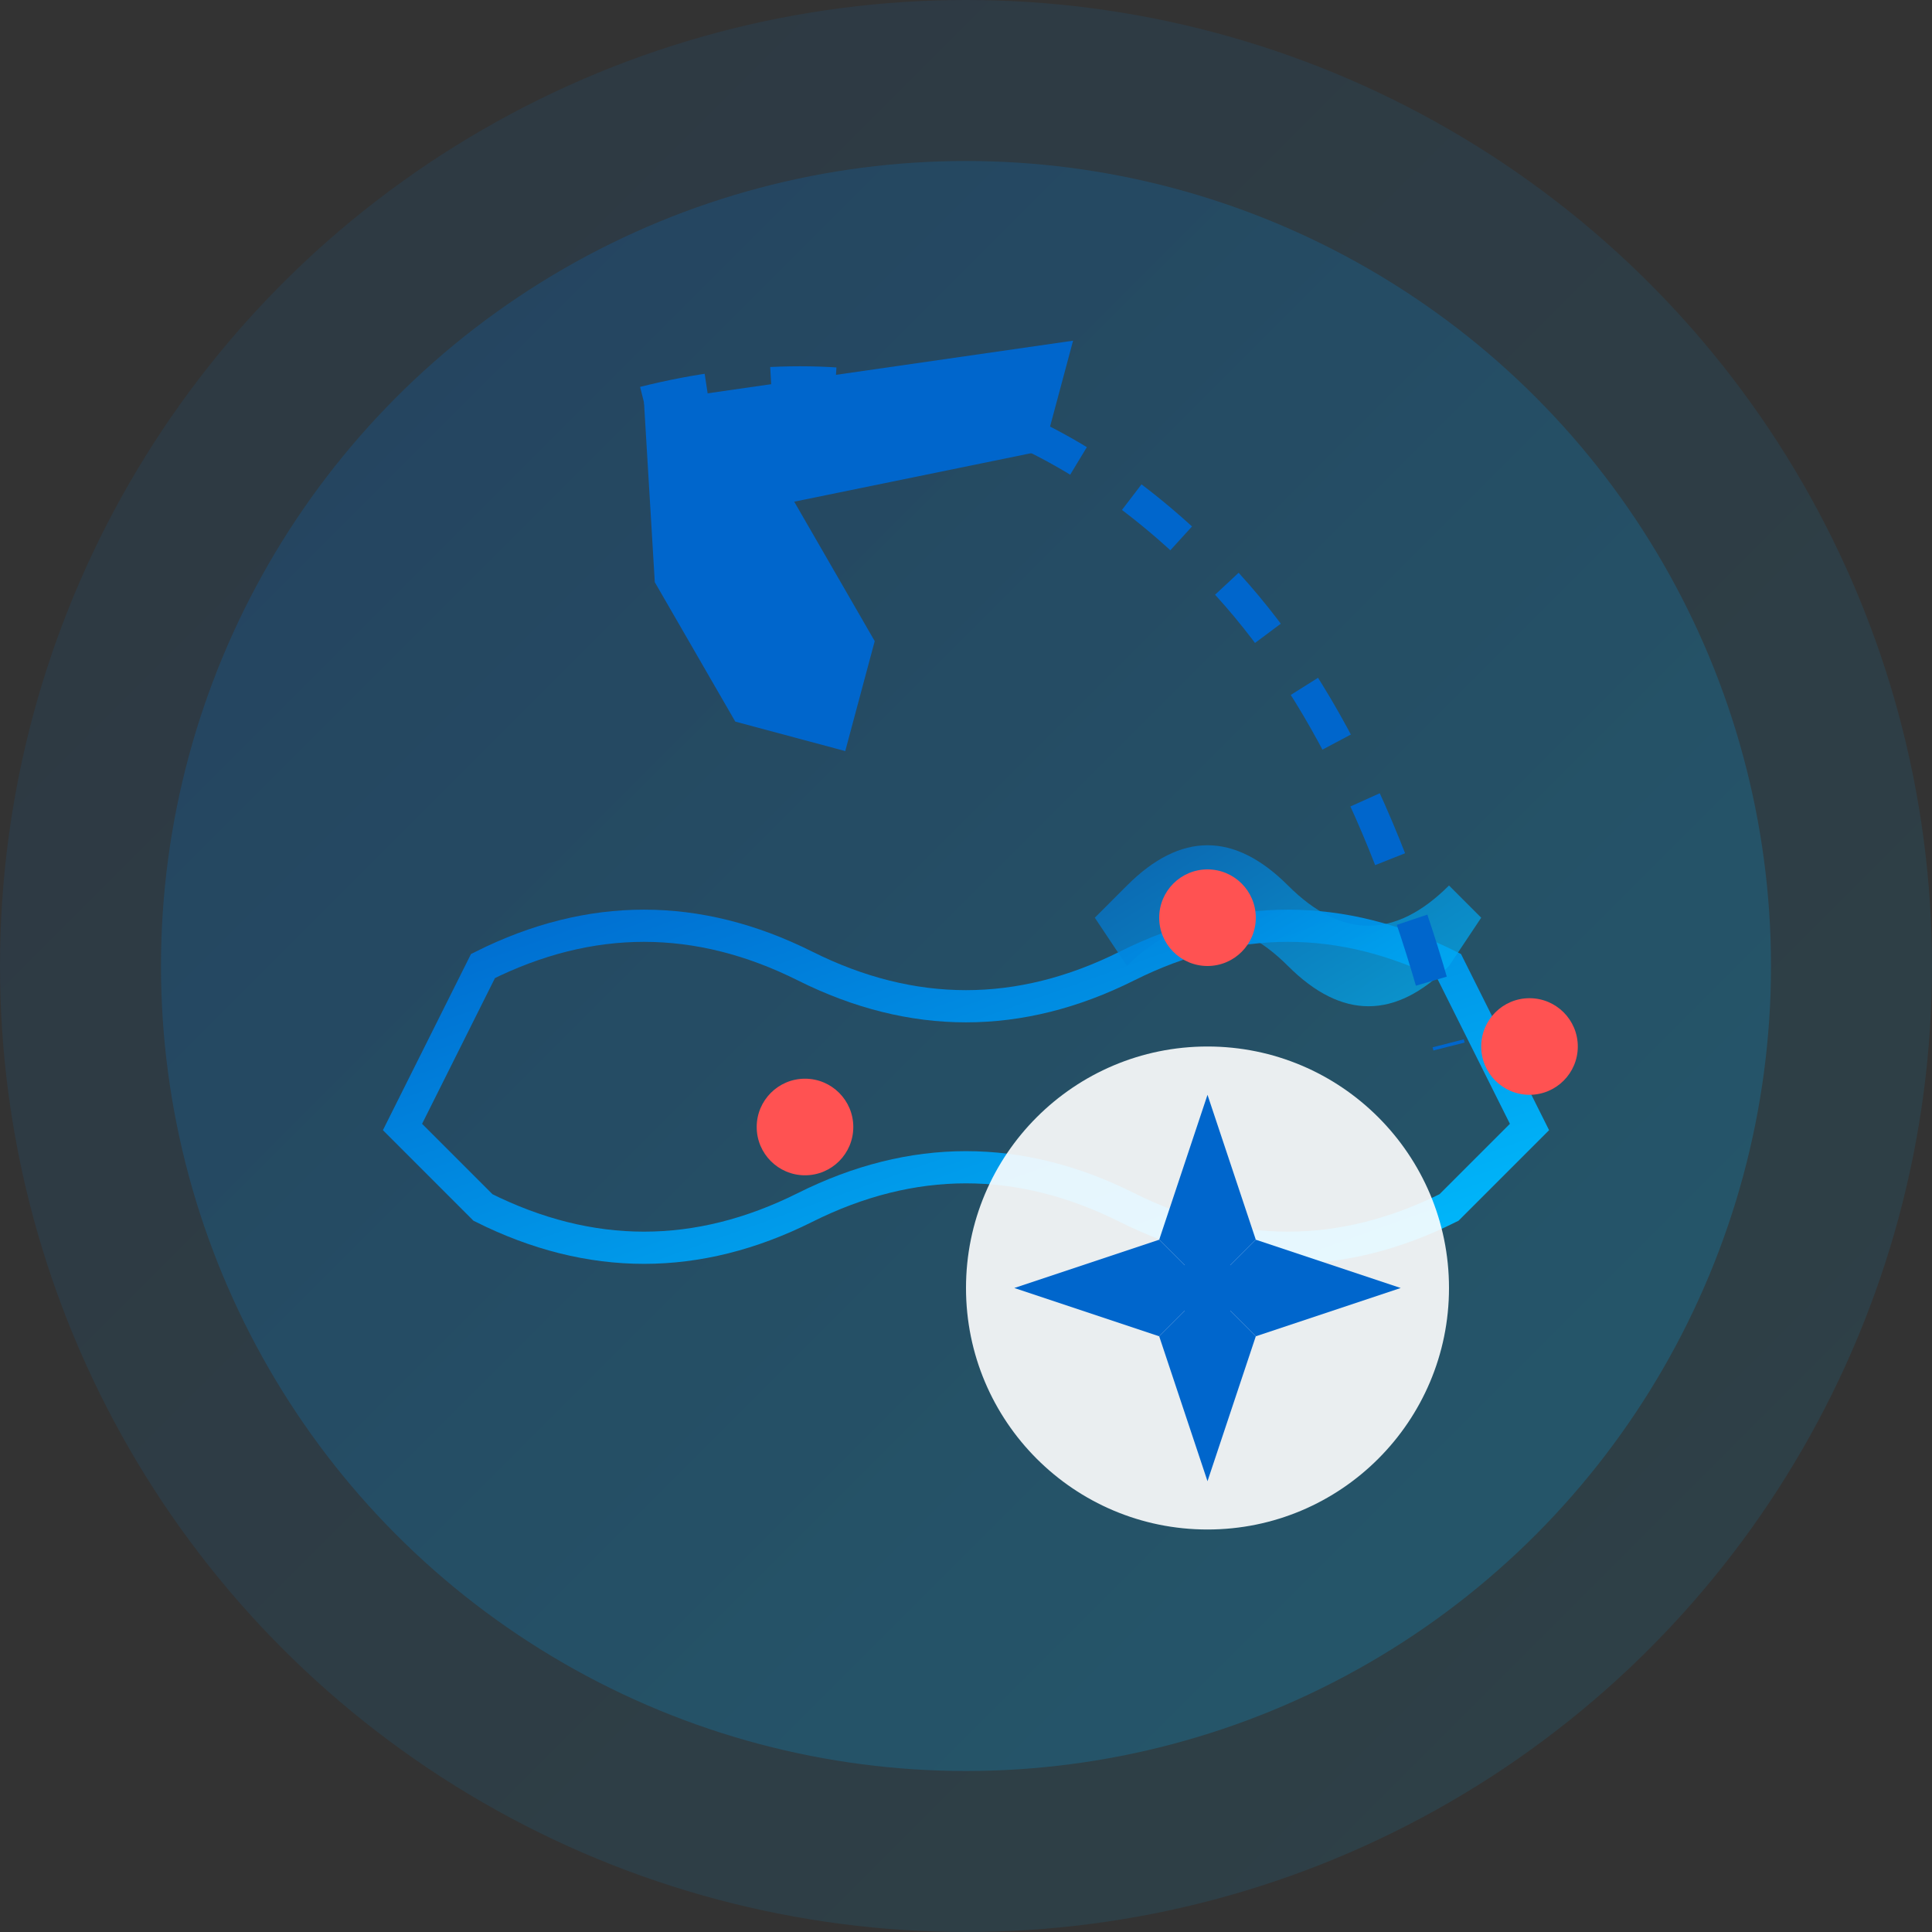
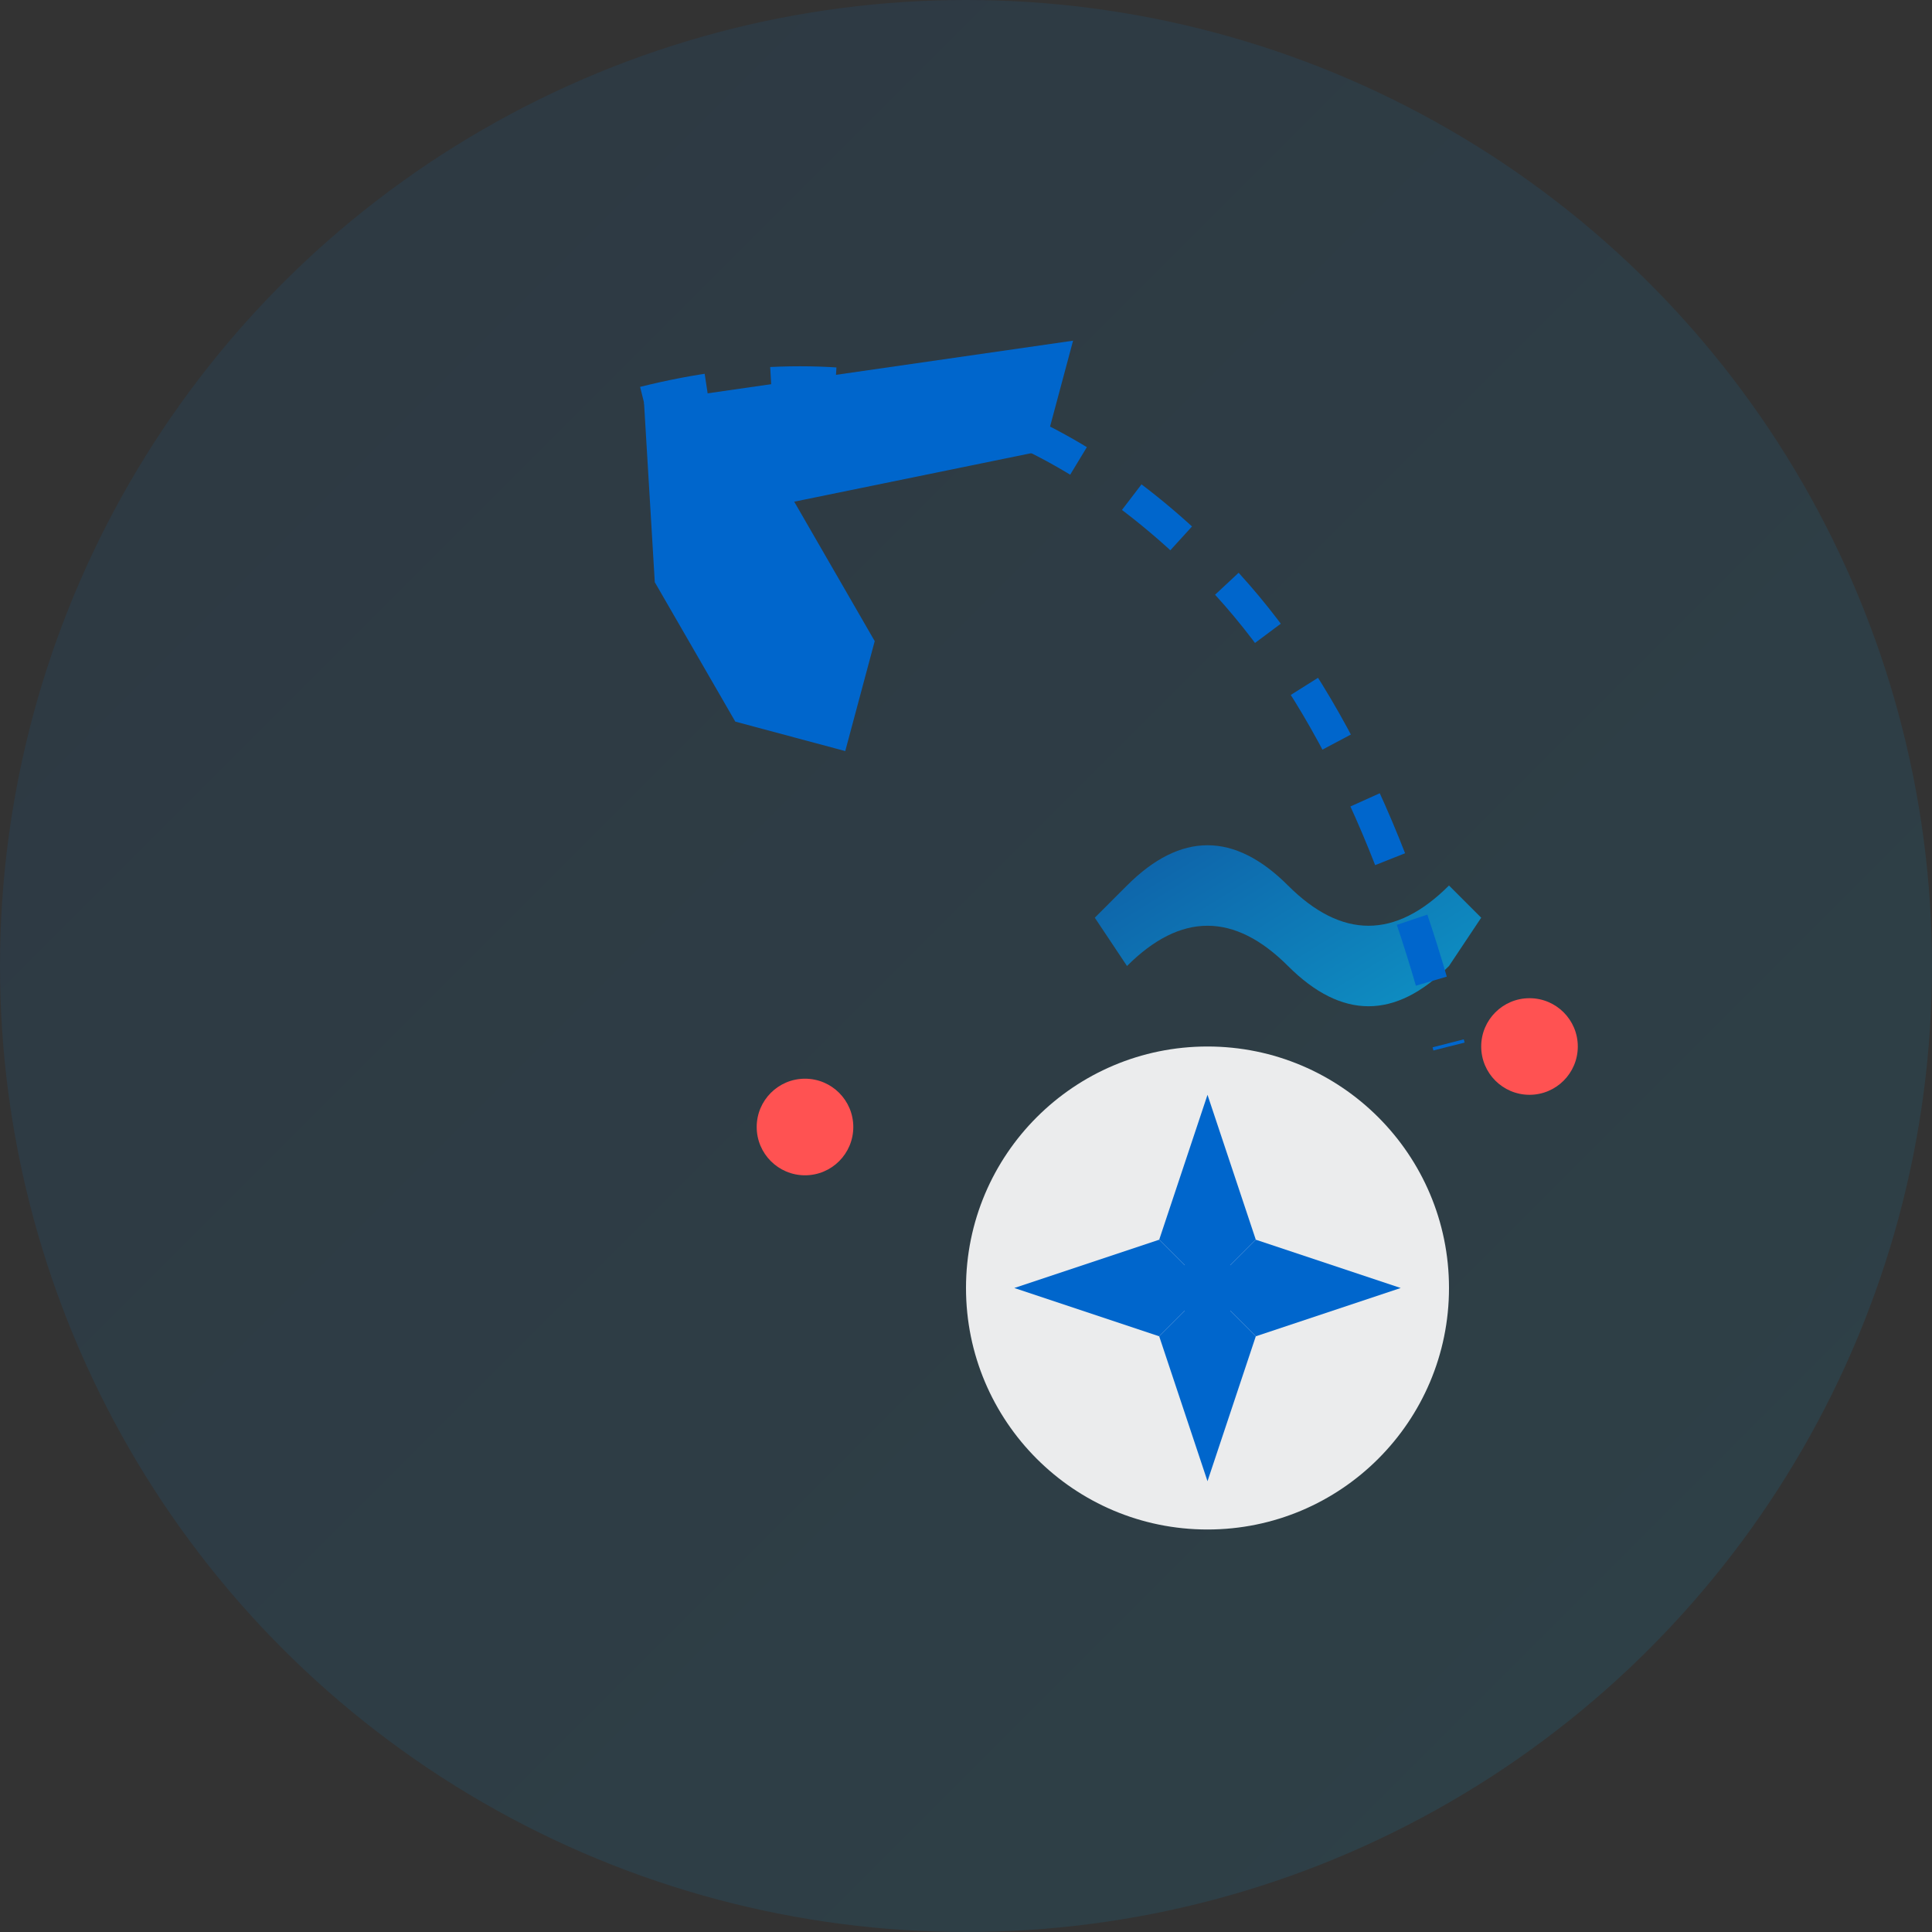
<svg xmlns="http://www.w3.org/2000/svg" width="120" height="120" viewBox="0 0 120 120">
  <rect x="0" y="0" width="120" height="120" fill="#333333" stroke="none" />
  <defs>
    <linearGradient id="destination-gradient" x1="0%" y1="0%" x2="100%" y2="100%">
      <stop offset="0%" stop-color="#0066cc" />
      <stop offset="100%" stop-color="#00bfff" />
    </linearGradient>
  </defs>
  <circle cx="60" cy="60" r="60" fill="url(#destination-gradient)" opacity="0.1" />
-   <circle cx="60" cy="60" r="50" fill="url(#destination-gradient)" opacity="0.2" />
  <g transform="translate(20, 30)">
-     <path fill="none" stroke="url(#destination-gradient)" stroke-width="2" d="M10,30 Q20,25 30,30 Q40,35 50,30 Q60,25 70,30 L75,40 L70,45 Q60,50 50,45 Q40,40 30,45 Q20,50 10,45 L5,40 Z" />
    <path fill="url(#destination-gradient)" opacity="0.7" d="M50,25 Q55,20 60,25 Q65,30 70,25 L72,27 L70,30 Q65,35 60,30 Q55,25 50,30 L48,27 Z" />
-     <circle cx="55" cy="27" r="3" fill="#FF5252" />
    <circle cx="30" cy="40" r="3" fill="#FF5252" />
    <circle cx="75" cy="35" r="3" fill="#FF5252" />
  </g>
  <g transform="translate(75, 80)">
    <circle cx="0" cy="0" r="15" fill="white" opacity="0.9" />
    <path d="M0,-12 L3,-3 L0,0 L-3,-3 Z" fill="#0066cc" />
    <path d="M0,12 L-3,3 L0,0 L3,3 Z" fill="#0066cc" />
    <path d="M-12,0 L-3,-3 L0,0 L-3,3 Z" fill="#0066cc" />
    <path d="M12,0 L3,3 L0,0 L3,-3 Z" fill="#0066cc" />
    <circle cx="0" cy="0" r="2" fill="#0066cc" />
  </g>
  <g transform="translate(40, 25) rotate(-30)">
    <path d="M0,0 L25,10 L20,15 L5,10 L0,15 L-5,10 Z" fill="#0066cc" />
    <path d="M5,10 L5,20 L0,25 L-5,20 L-5,10 Z" fill="#0066cc" />
  </g>
  <path d="M40,25 Q60,20 75,35 Q85,45 90,65" fill="none" stroke="#0066cc" stroke-width="2" stroke-dasharray="4,4" />
</svg>